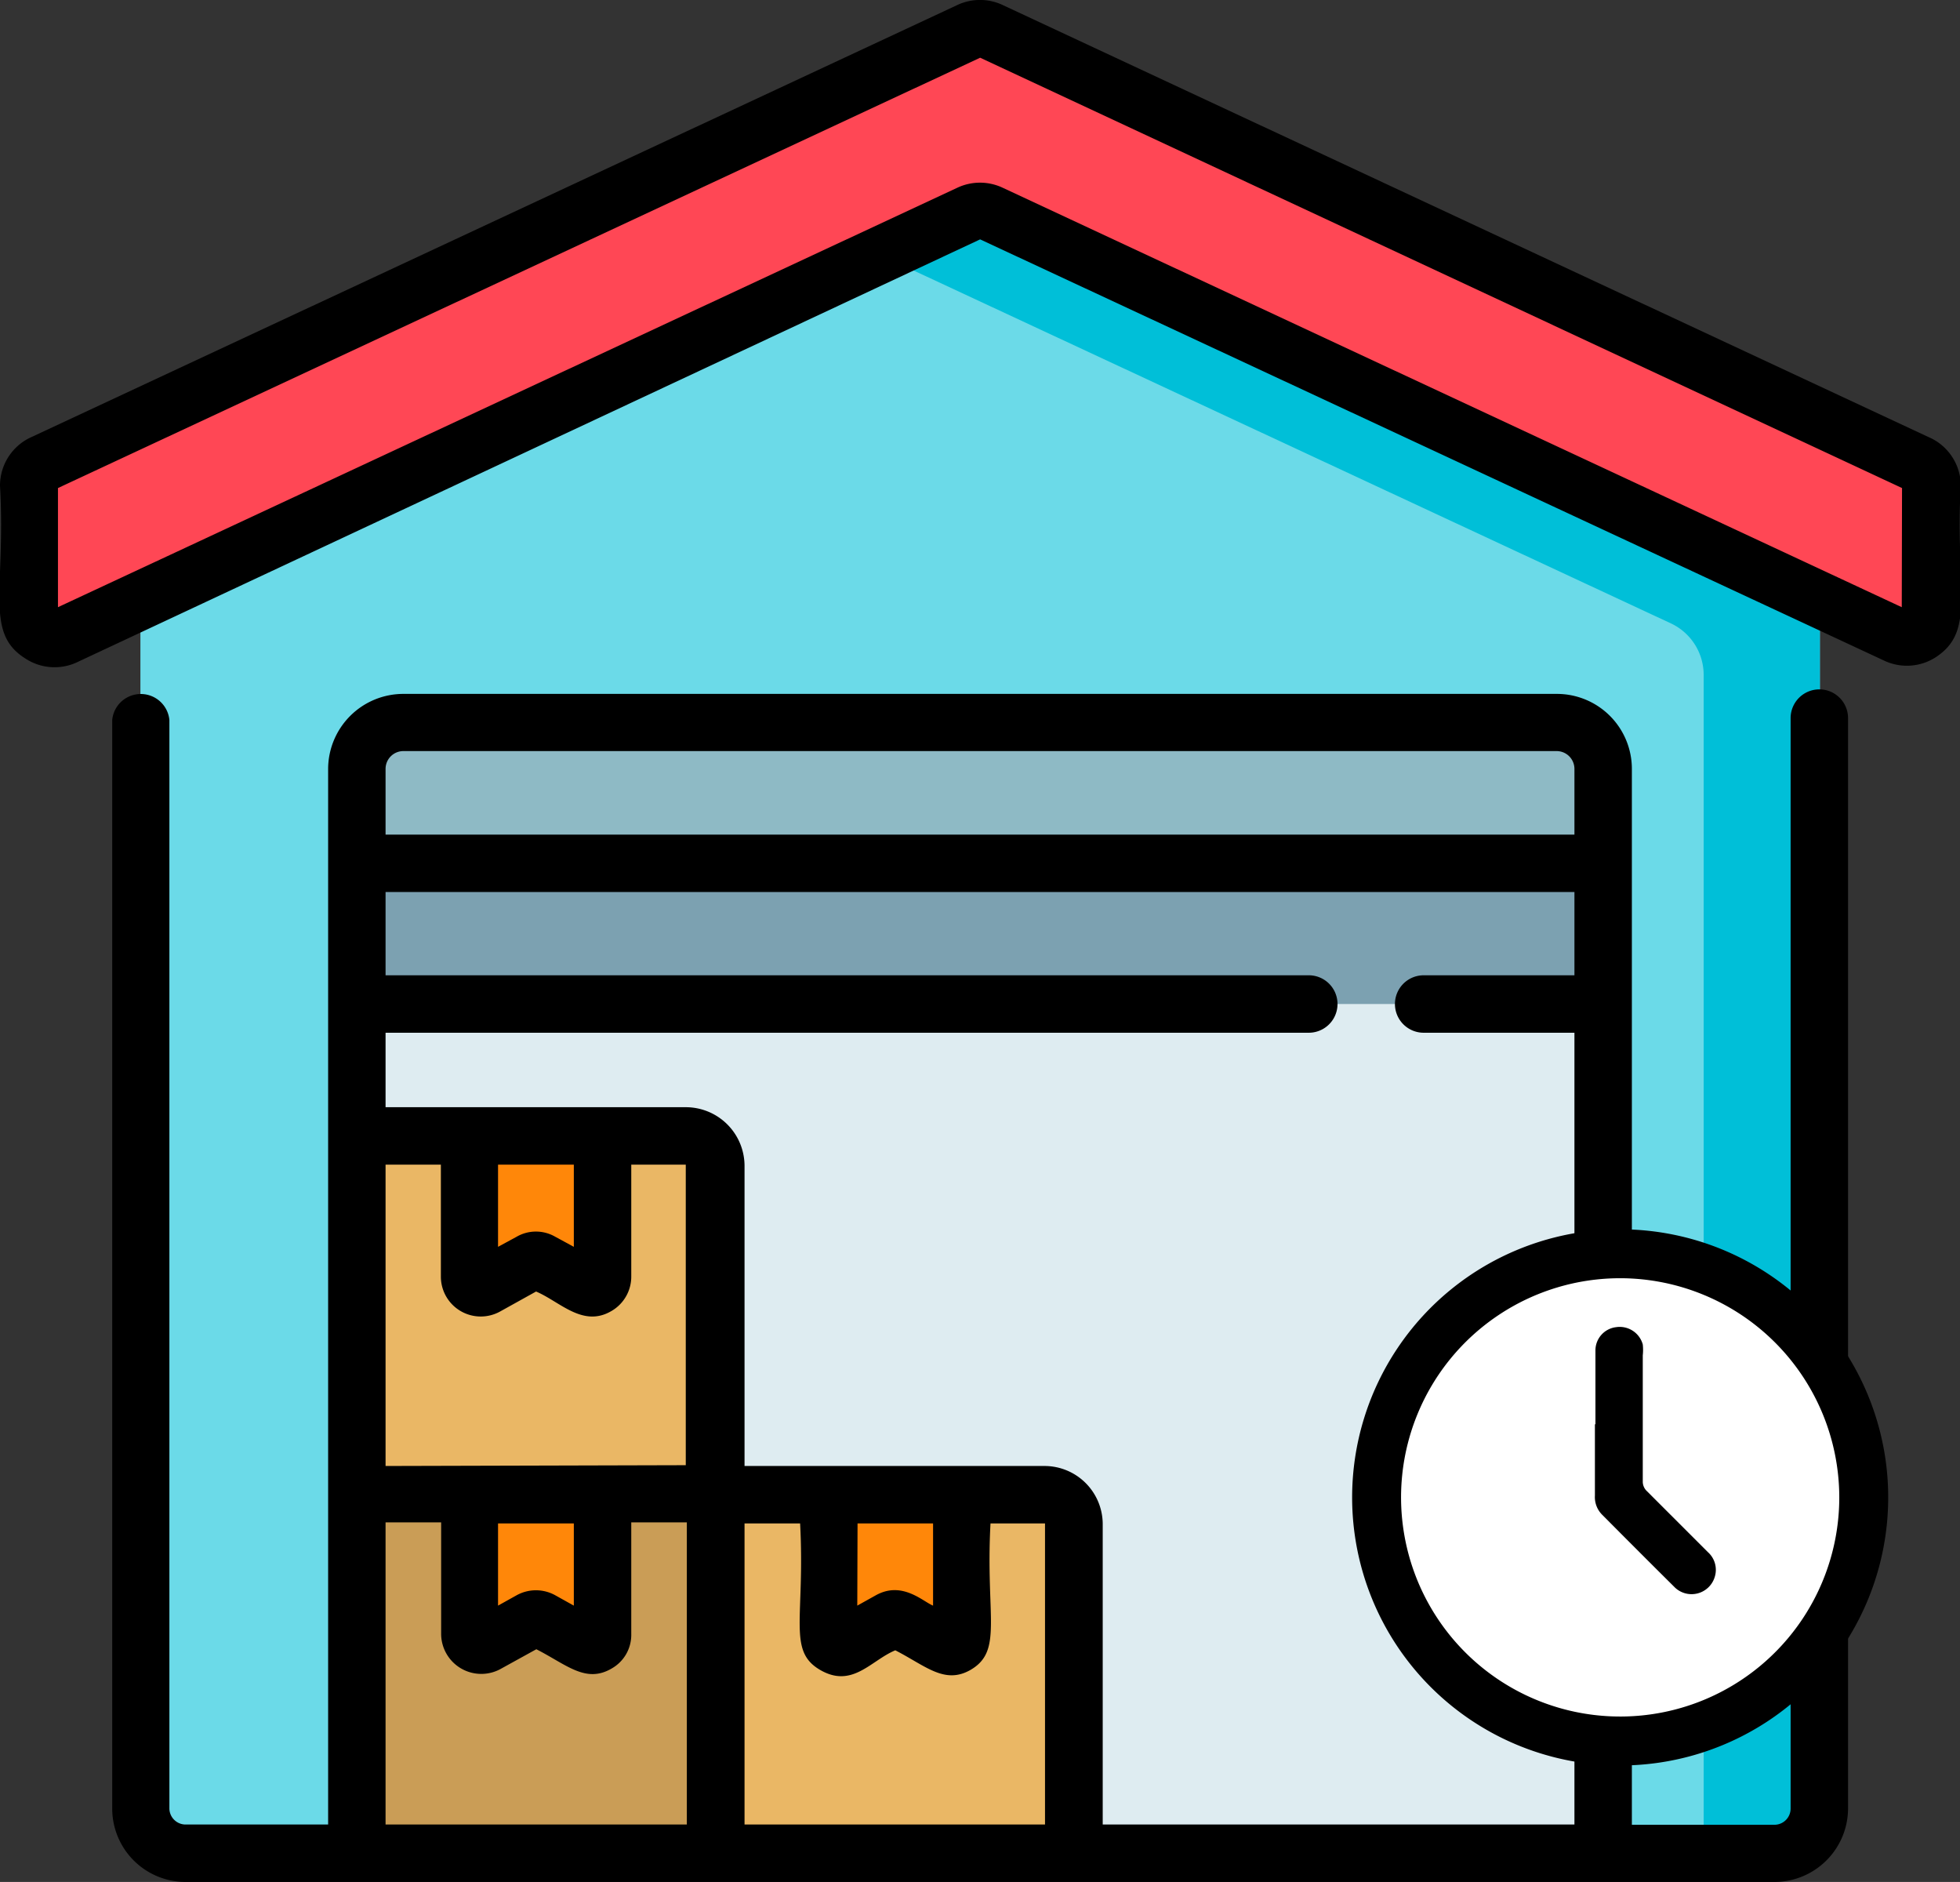
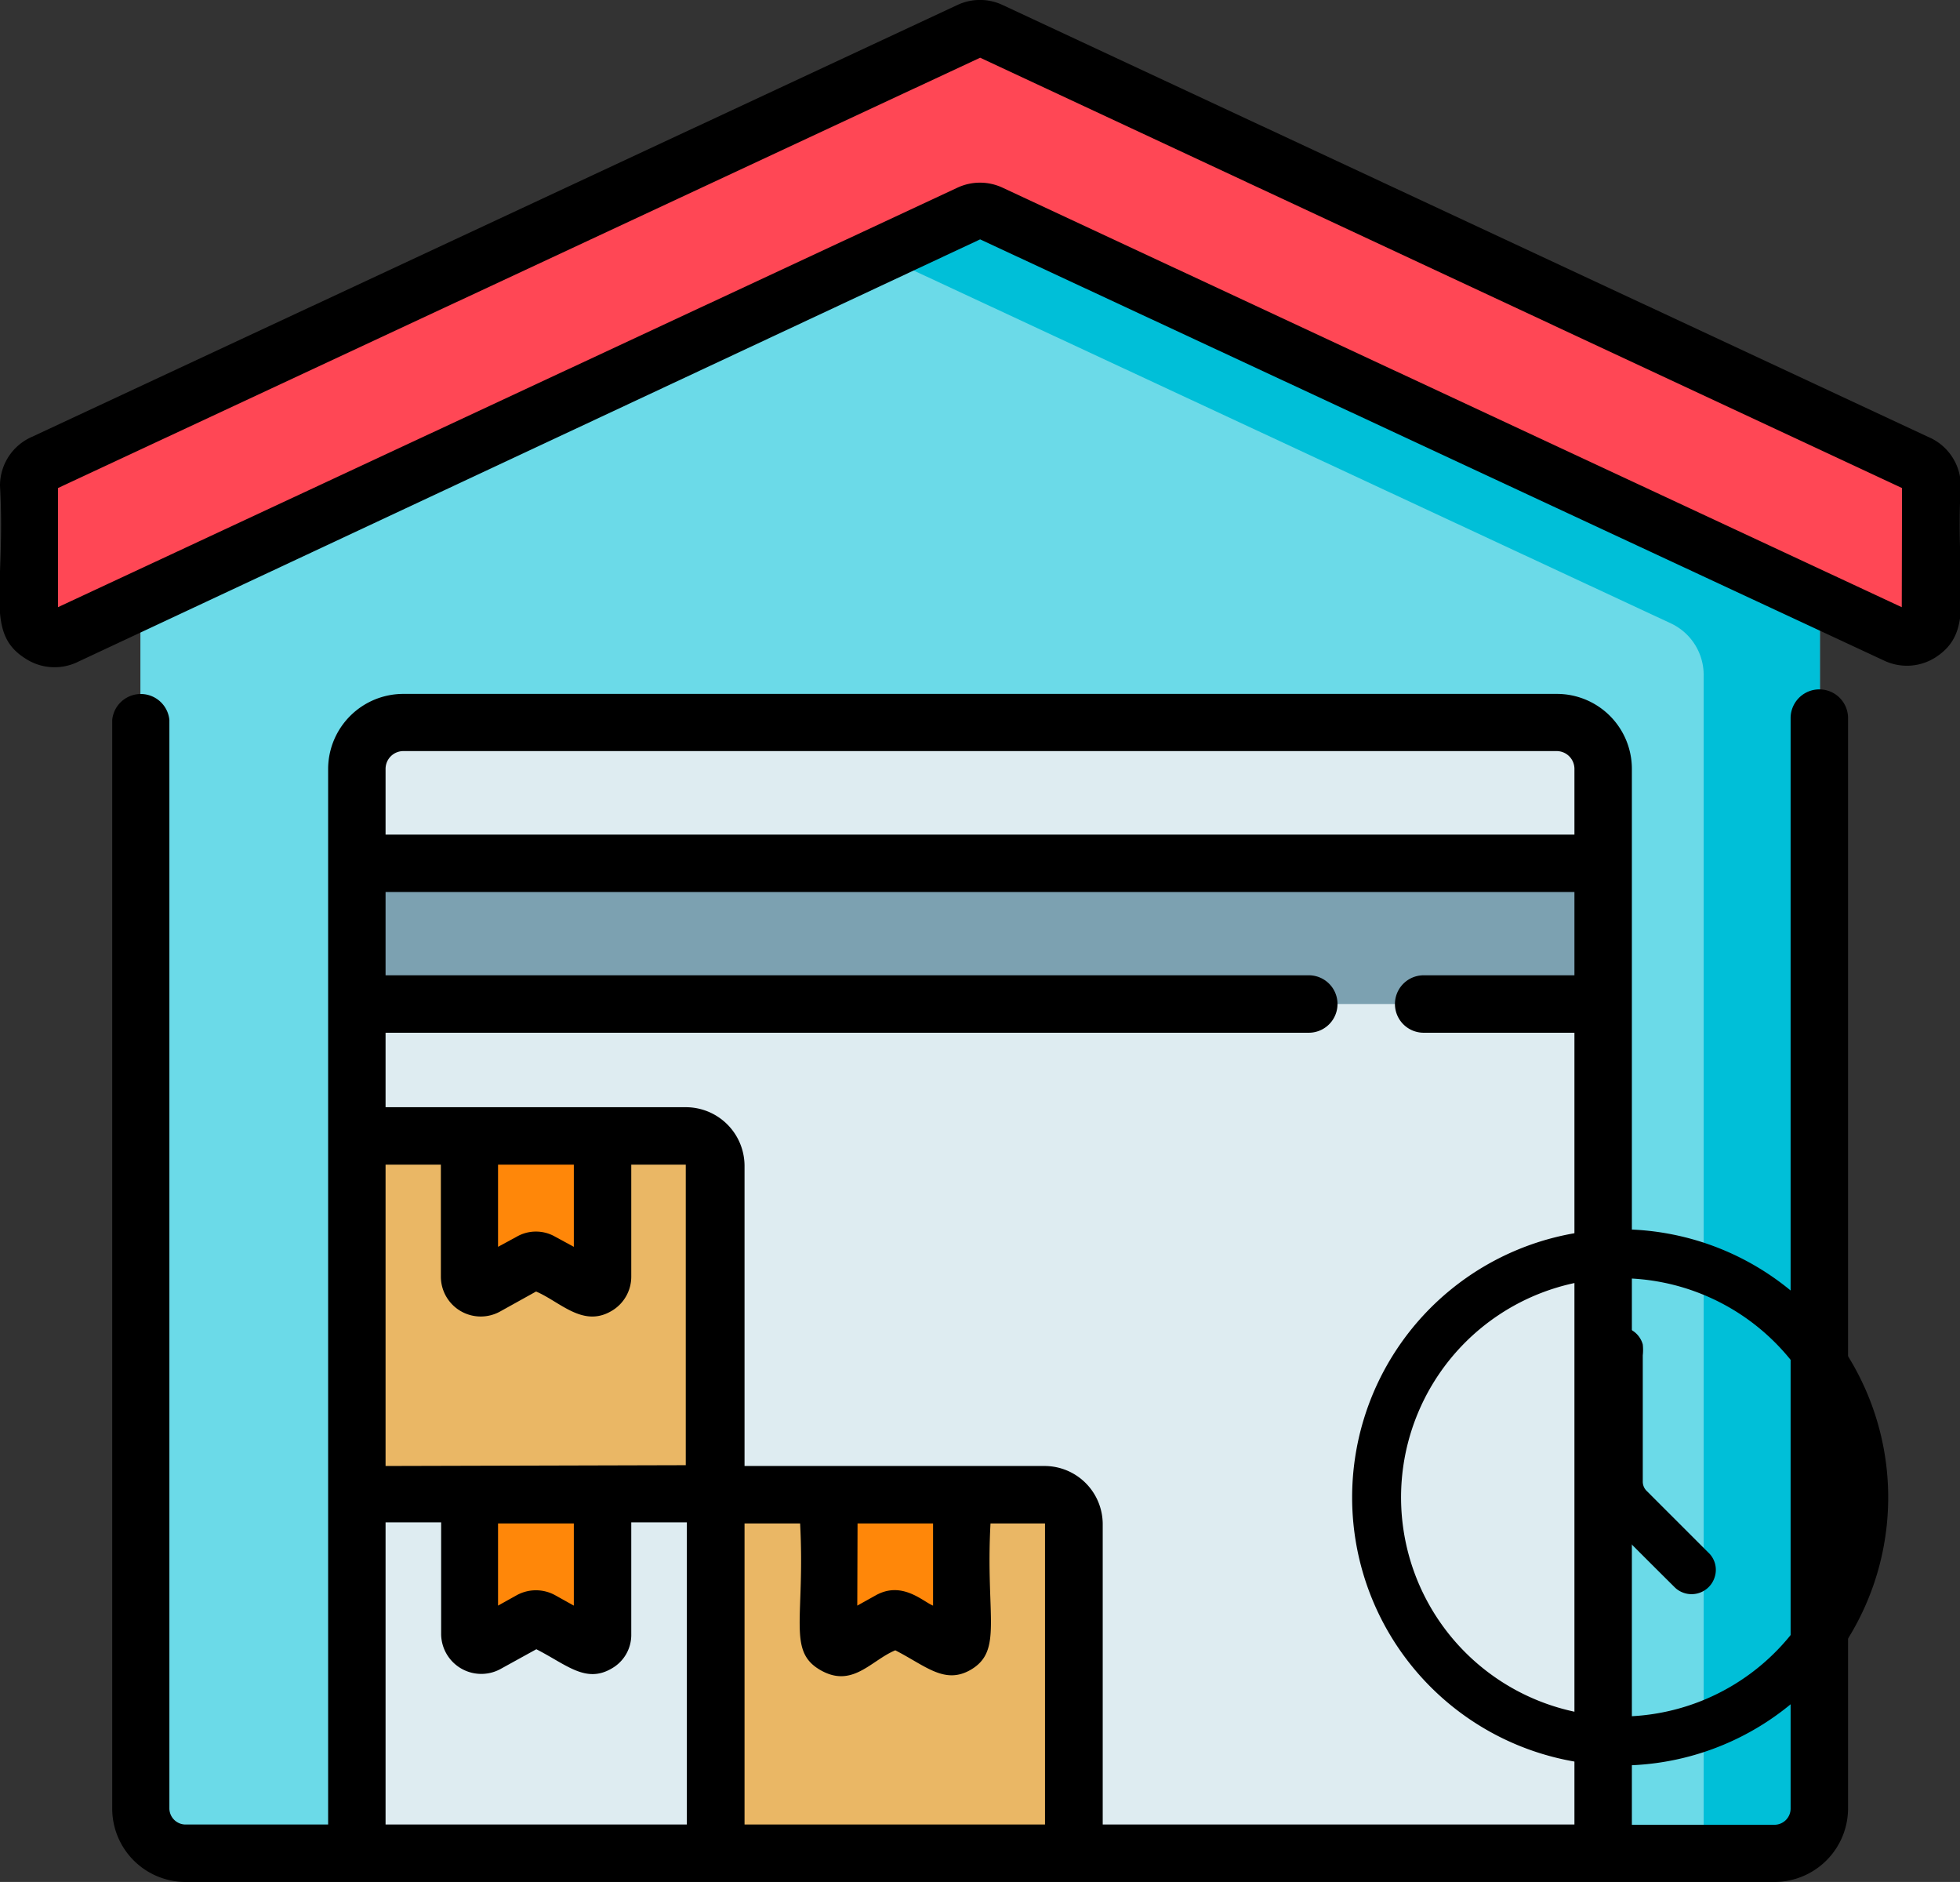
<svg xmlns="http://www.w3.org/2000/svg" viewBox="0 0 73.71 70.76">
  <rect x="0" y="0" width="73.71" height="70.76" fill="#333333" stroke="none" />
  <defs>
    <style>.cls-1{fill:#6bdae8;}.cls-2{fill:#00bfd8;}.cls-3{fill:#ff4755;}.cls-4{fill:#deecf1;}.cls-5{fill:#8ebac5;}.cls-6{fill:#7ca1b1;}.cls-7{fill:#ca9d56;}.cls-8{fill:#ff8709;}.cls-9{fill:#eab765;}.cls-10{fill:#fff;}</style>
  </defs>
  <g id="Layer_2" data-name="Layer 2">
    <g id="warehouse">
      <path id="Path_865" data-name="Path 865" class="cls-1" d="M66.75,69.7H7A1.68,1.68,0,0,1,5.28,68h0V16.27L36.86,1.54,68.44,16.27V68a1.69,1.69,0,0,1-1.69,1.69Z" />
      <path id="Path_866" data-name="Path 866" class="cls-2" d="M36.86,1.54,26.35,6.44l36.49,17a2.14,2.14,0,0,1,1.23,1.94V69.7h2.68A1.69,1.69,0,0,0,68.44,68h0V16.27Z" />
      <path id="Path_867" data-name="Path 867" class="cls-3" d="M36.46,1.15,1.63,17.39a.94.94,0,0,0-.55.86V23A1,1,0,0,0,2,24a.93.93,0,0,0,.4-.09L36.46,8a.93.93,0,0,1,.8,0l34,15.87a1,1,0,0,0,1.26-.46.9.9,0,0,0,.09-.4V18.25a.93.93,0,0,0-.55-.85L37.26,1.15a.93.93,0,0,0-.8,0Z" />
      <path id="Path_868" data-name="Path 868" class="cls-4" d="M58.56,27.16H15.16a1.75,1.75,0,0,0-1.75,1.75v40.8h46.9V28.91a1.74,1.74,0,0,0-1.74-1.75Z" />
-       <path id="Path_869" data-name="Path 869" class="cls-5" d="M13.41,32.46h46.9V28.91a1.74,1.74,0,0,0-1.74-1.75H15.16a1.74,1.74,0,0,0-1.74,1.75Z" />
      <path id="Path_870" data-name="Path 870" class="cls-6" d="M13.41,32.45h46.9v5.3H13.41Z" />
-       <path id="Path_871" data-name="Path 871" class="cls-7" d="M13.41,56.21H26.9V69.7H13.41Z" />
      <path id="Path_872" data-name="Path 872" class="cls-8" d="M17.66,56.21V61.5a.41.41,0,0,0,.41.42.46.46,0,0,0,.21-.05L20,60.94a.43.43,0,0,1,.41,0l1.67.93a.42.42,0,0,0,.57-.17.36.36,0,0,0,.06-.2V56.21Z" />
      <path id="Path_873" data-name="Path 873" class="cls-9" d="M40.4,69.7H26.9V56.21H39.28a1.12,1.12,0,0,1,1.12,1.11h0Z" />
      <path id="Path_874" data-name="Path 874" class="cls-8" d="M31.15,56.21V61.5a.42.42,0,0,0,.42.42.46.46,0,0,0,.2-.05l1.68-.93a.41.41,0,0,1,.4,0l1.68.93a.43.43,0,0,0,.57-.17.46.46,0,0,0,0-.2V56.21Z" />
      <path id="Path_875" data-name="Path 875" class="cls-9" d="M26.9,56.21H13.41V42.71H25.79a1.12,1.12,0,0,1,1.11,1.12h0Z" />
      <path id="Path_876" data-name="Path 876" class="cls-8" d="M17.66,42.71V48a.41.41,0,0,0,.41.42.36.36,0,0,0,.21-.05L20,47.45a.43.43,0,0,1,.41,0l1.67.92a.42.42,0,0,0,.57-.16.37.37,0,0,0,.06-.21V42.71Z" />
      <path id="Path_877" data-name="Path 877" d="M72.52,16.43,37.71.19A2,2,0,0,0,36,.19L1.19,16.43A2,2,0,0,0,0,18.26c.22,3.88-.59,5.52.94,6.49a2,2,0,0,0,2,.13L36.86,9l34,15.84a2,2,0,0,0,1.94-.13c1.53-1,.72-2.6.94-6.49A2,2,0,0,0,72.52,16.43Zm-1,6.4L37.71,7.06a2,2,0,0,0-1.71,0L2.18,22.83V18.35L36.86,2.17,71.53,18.35Z" />
      <path id="Path_878" data-name="Path 878" d="M67.34,27V68a.61.61,0,0,1-.61.61H61.37V28.91a2.82,2.82,0,0,0-2.82-2.82H15.17a2.83,2.83,0,0,0-2.83,2.82V68.6H7A.61.61,0,0,1,6.37,68V27.07a1.08,1.08,0,0,0-2.15,0V68A2.76,2.76,0,0,0,7,70.76H66.73A2.77,2.77,0,0,0,69.5,68V27a1.08,1.08,0,0,0-2.16,0ZM18.74,57.28h2.84v3.09l-.7-.39a1.5,1.5,0,0,0-1.45,0l-.7.39V57.28ZM14.5,55.12V43.79h2.08V48a1.5,1.5,0,0,0,2.23,1.31l1.35-.75c.9.38,1.76,1.37,2.84.73A1.49,1.49,0,0,0,23.74,48V43.79h2.05a0,0,0,0,1,0,0h0v11.3Zm4.24-11.33h2.84v3.09l-.7-.38a1.45,1.45,0,0,0-1.45,0l-.7.38V43.79ZM28,57.28h2.09c.19,3.56-.48,4.78.74,5.5s1.92-.35,2.84-.73c1.15.59,1.86,1.3,2.84.73,1.22-.72.55-2,.74-5.5h2.05a0,0,0,0,1,0,0h0V68.6H28Zm4.25,0h2.84v3.09c-.38-.15-1.16-.94-2.15-.39l-.7.39Zm7.05-2.16H28V43.82a2.21,2.21,0,0,0-2.2-2.19H14.5v-2.8H49.22a1.08,1.08,0,0,0,0-2.16H14.5V33.54H59.21v3.13H53.54a1.08,1.08,0,1,0,0,2.16h5.67V68.6H41.47V57.31a2.19,2.19,0,0,0-2.19-2.19ZM15.17,28.24H58.54a.67.67,0,0,1,.67.67v2.47H14.5V28.91a.67.67,0,0,1,.67-.67Zm-.67,29h2.09v4.2a1.51,1.51,0,0,0,2.22,1.32l1.36-.75c1.14.58,1.86,1.3,2.84.72a1.45,1.45,0,0,0,.73-1.29v-4.2h2.09V68.6H14.5Z" />
-       <circle class="cls-10" cx="60.92" cy="56.3" r="9.02" />
      <path d="M50.85,56.29A10.08,10.08,0,1,1,60.8,66.38,10.08,10.08,0,0,1,50.85,56.29Zm10.08-8.23a8.24,8.24,0,1,0,8.24,8.23A8.25,8.25,0,0,0,60.93,48.06Z" />
      <path d="M60,53.55c0-.93,0-1.86,0-2.79a.88.88,0,0,1,.78-.86.9.9,0,0,1,1,.65,1.84,1.84,0,0,1,0,.41q0,2.37,0,4.74a.49.49,0,0,0,.16.37l2.29,2.29a.89.89,0,0,1,.26.92A.91.91,0,0,1,63,59.7q-1.39-1.38-2.76-2.76a.94.94,0,0,1-.26-.71V53.55Z" />
    </g>
  </g>
</svg>